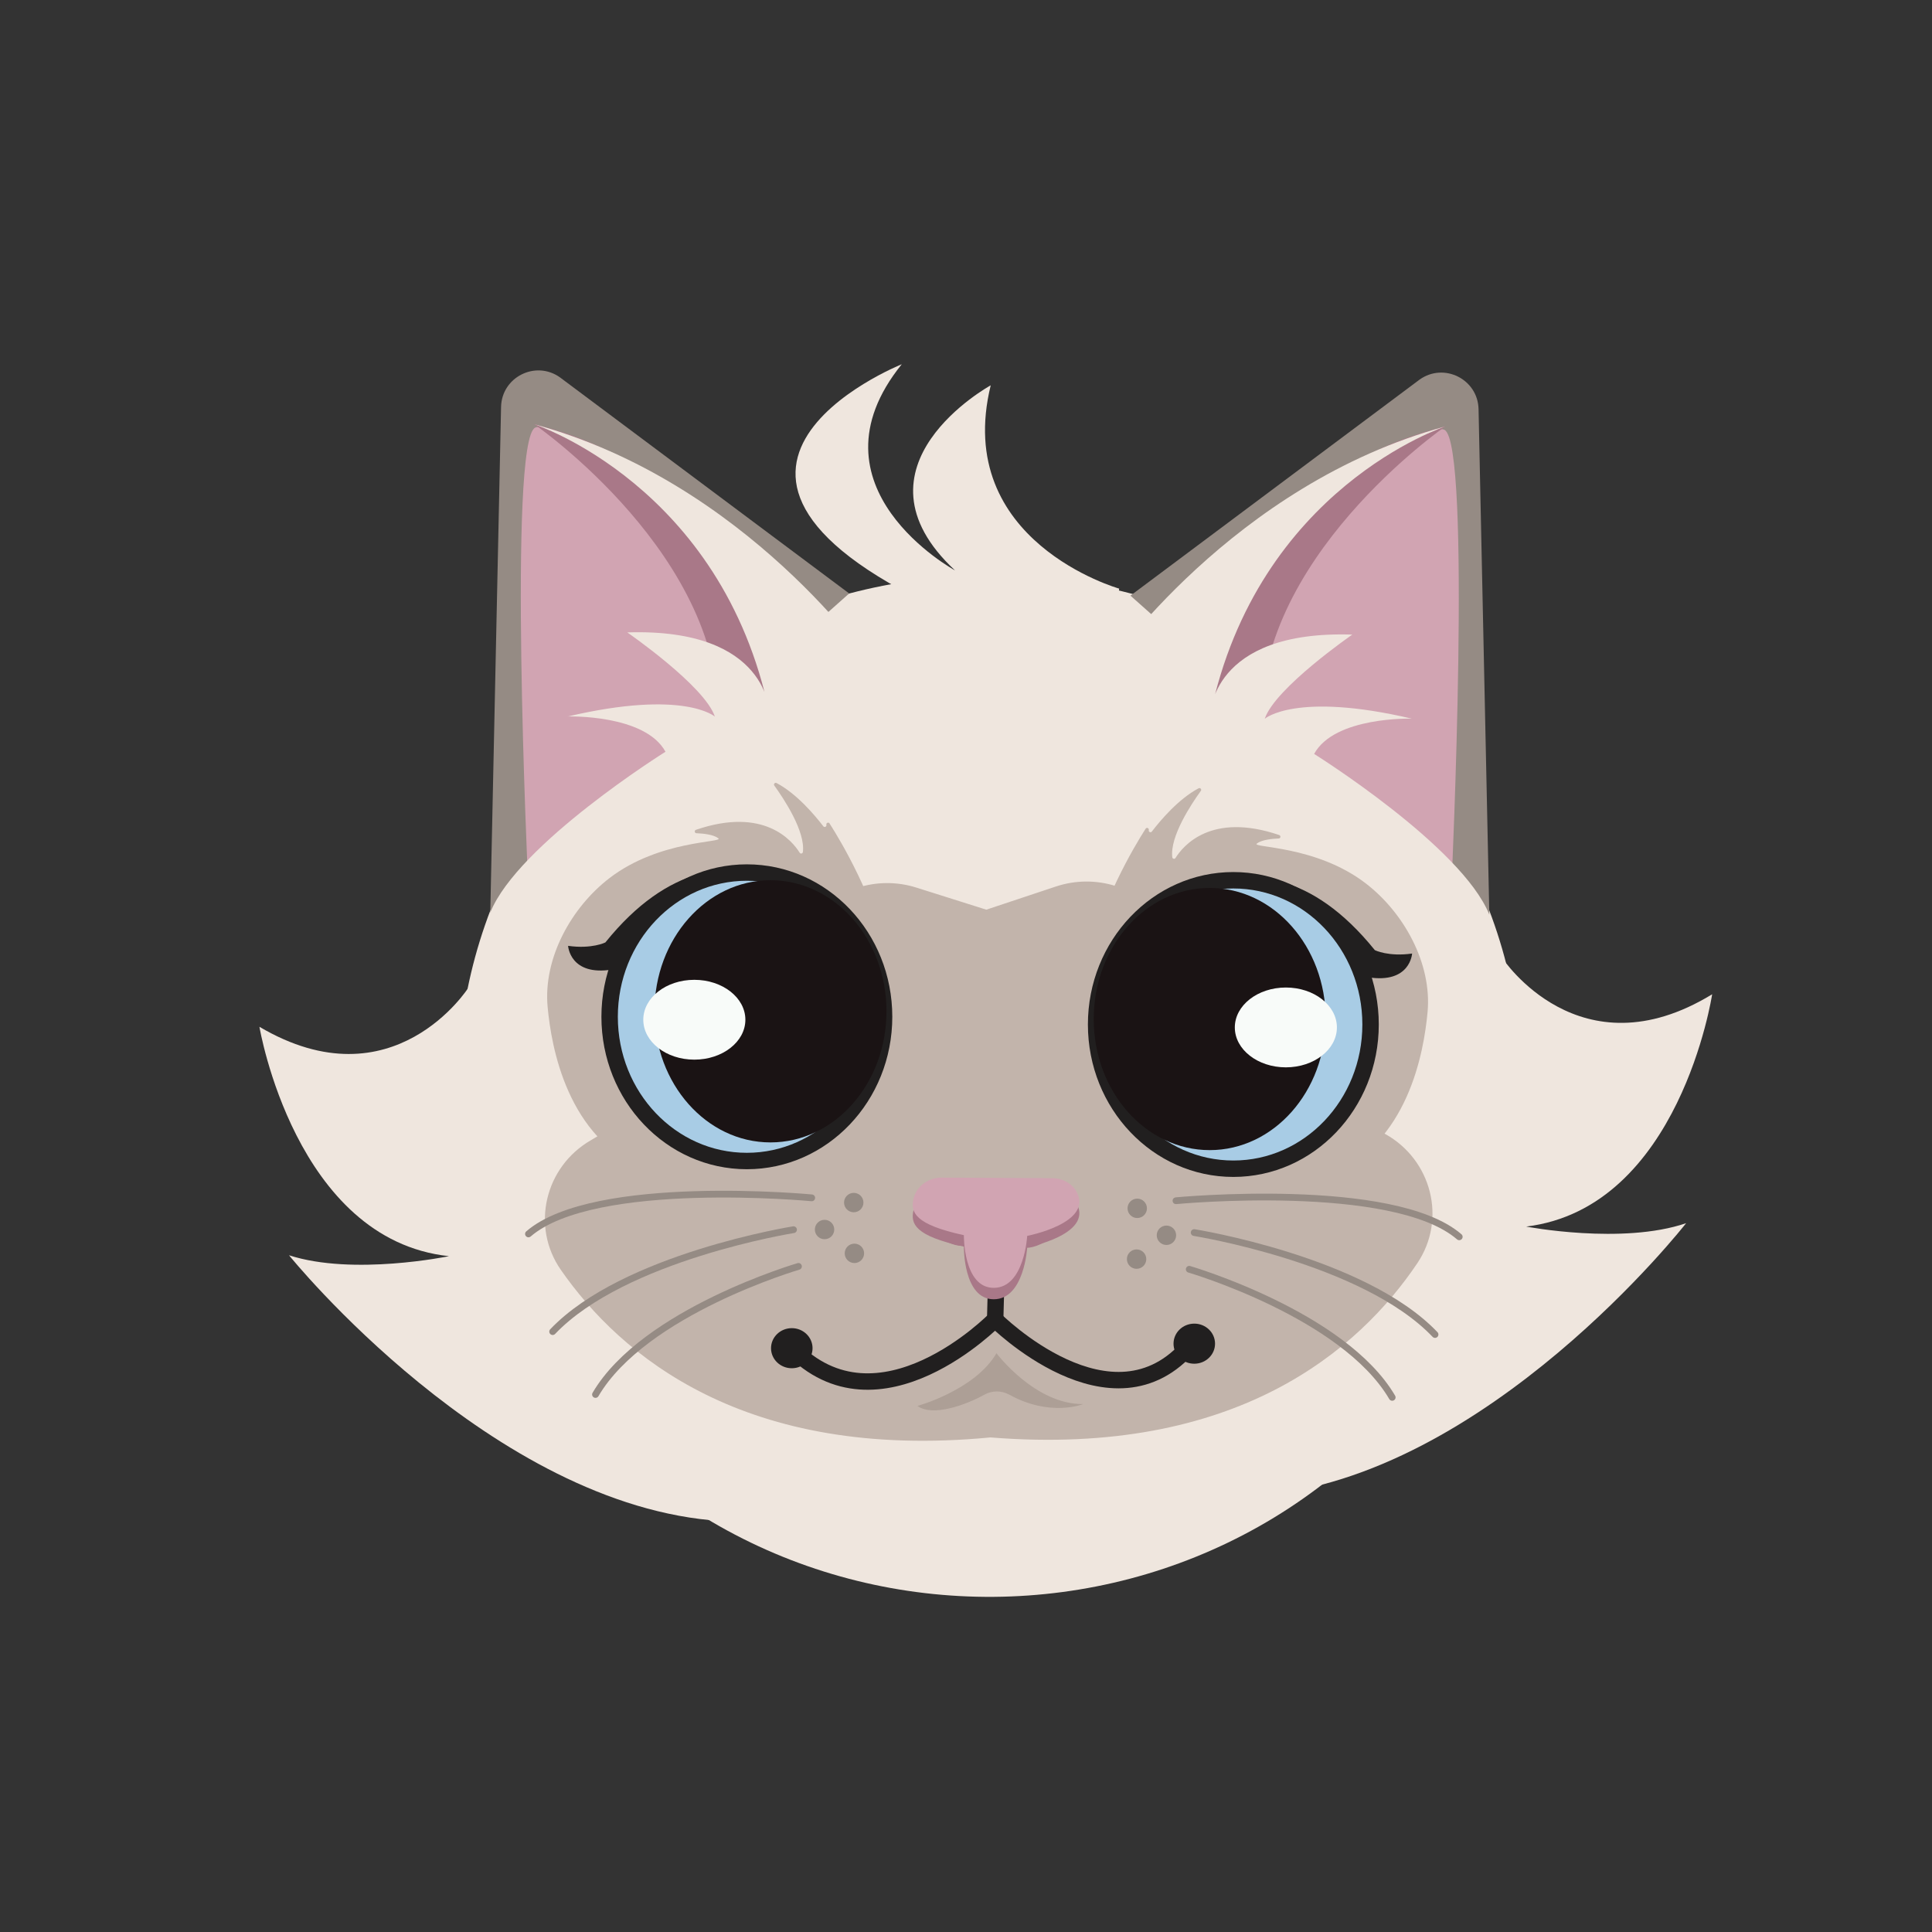
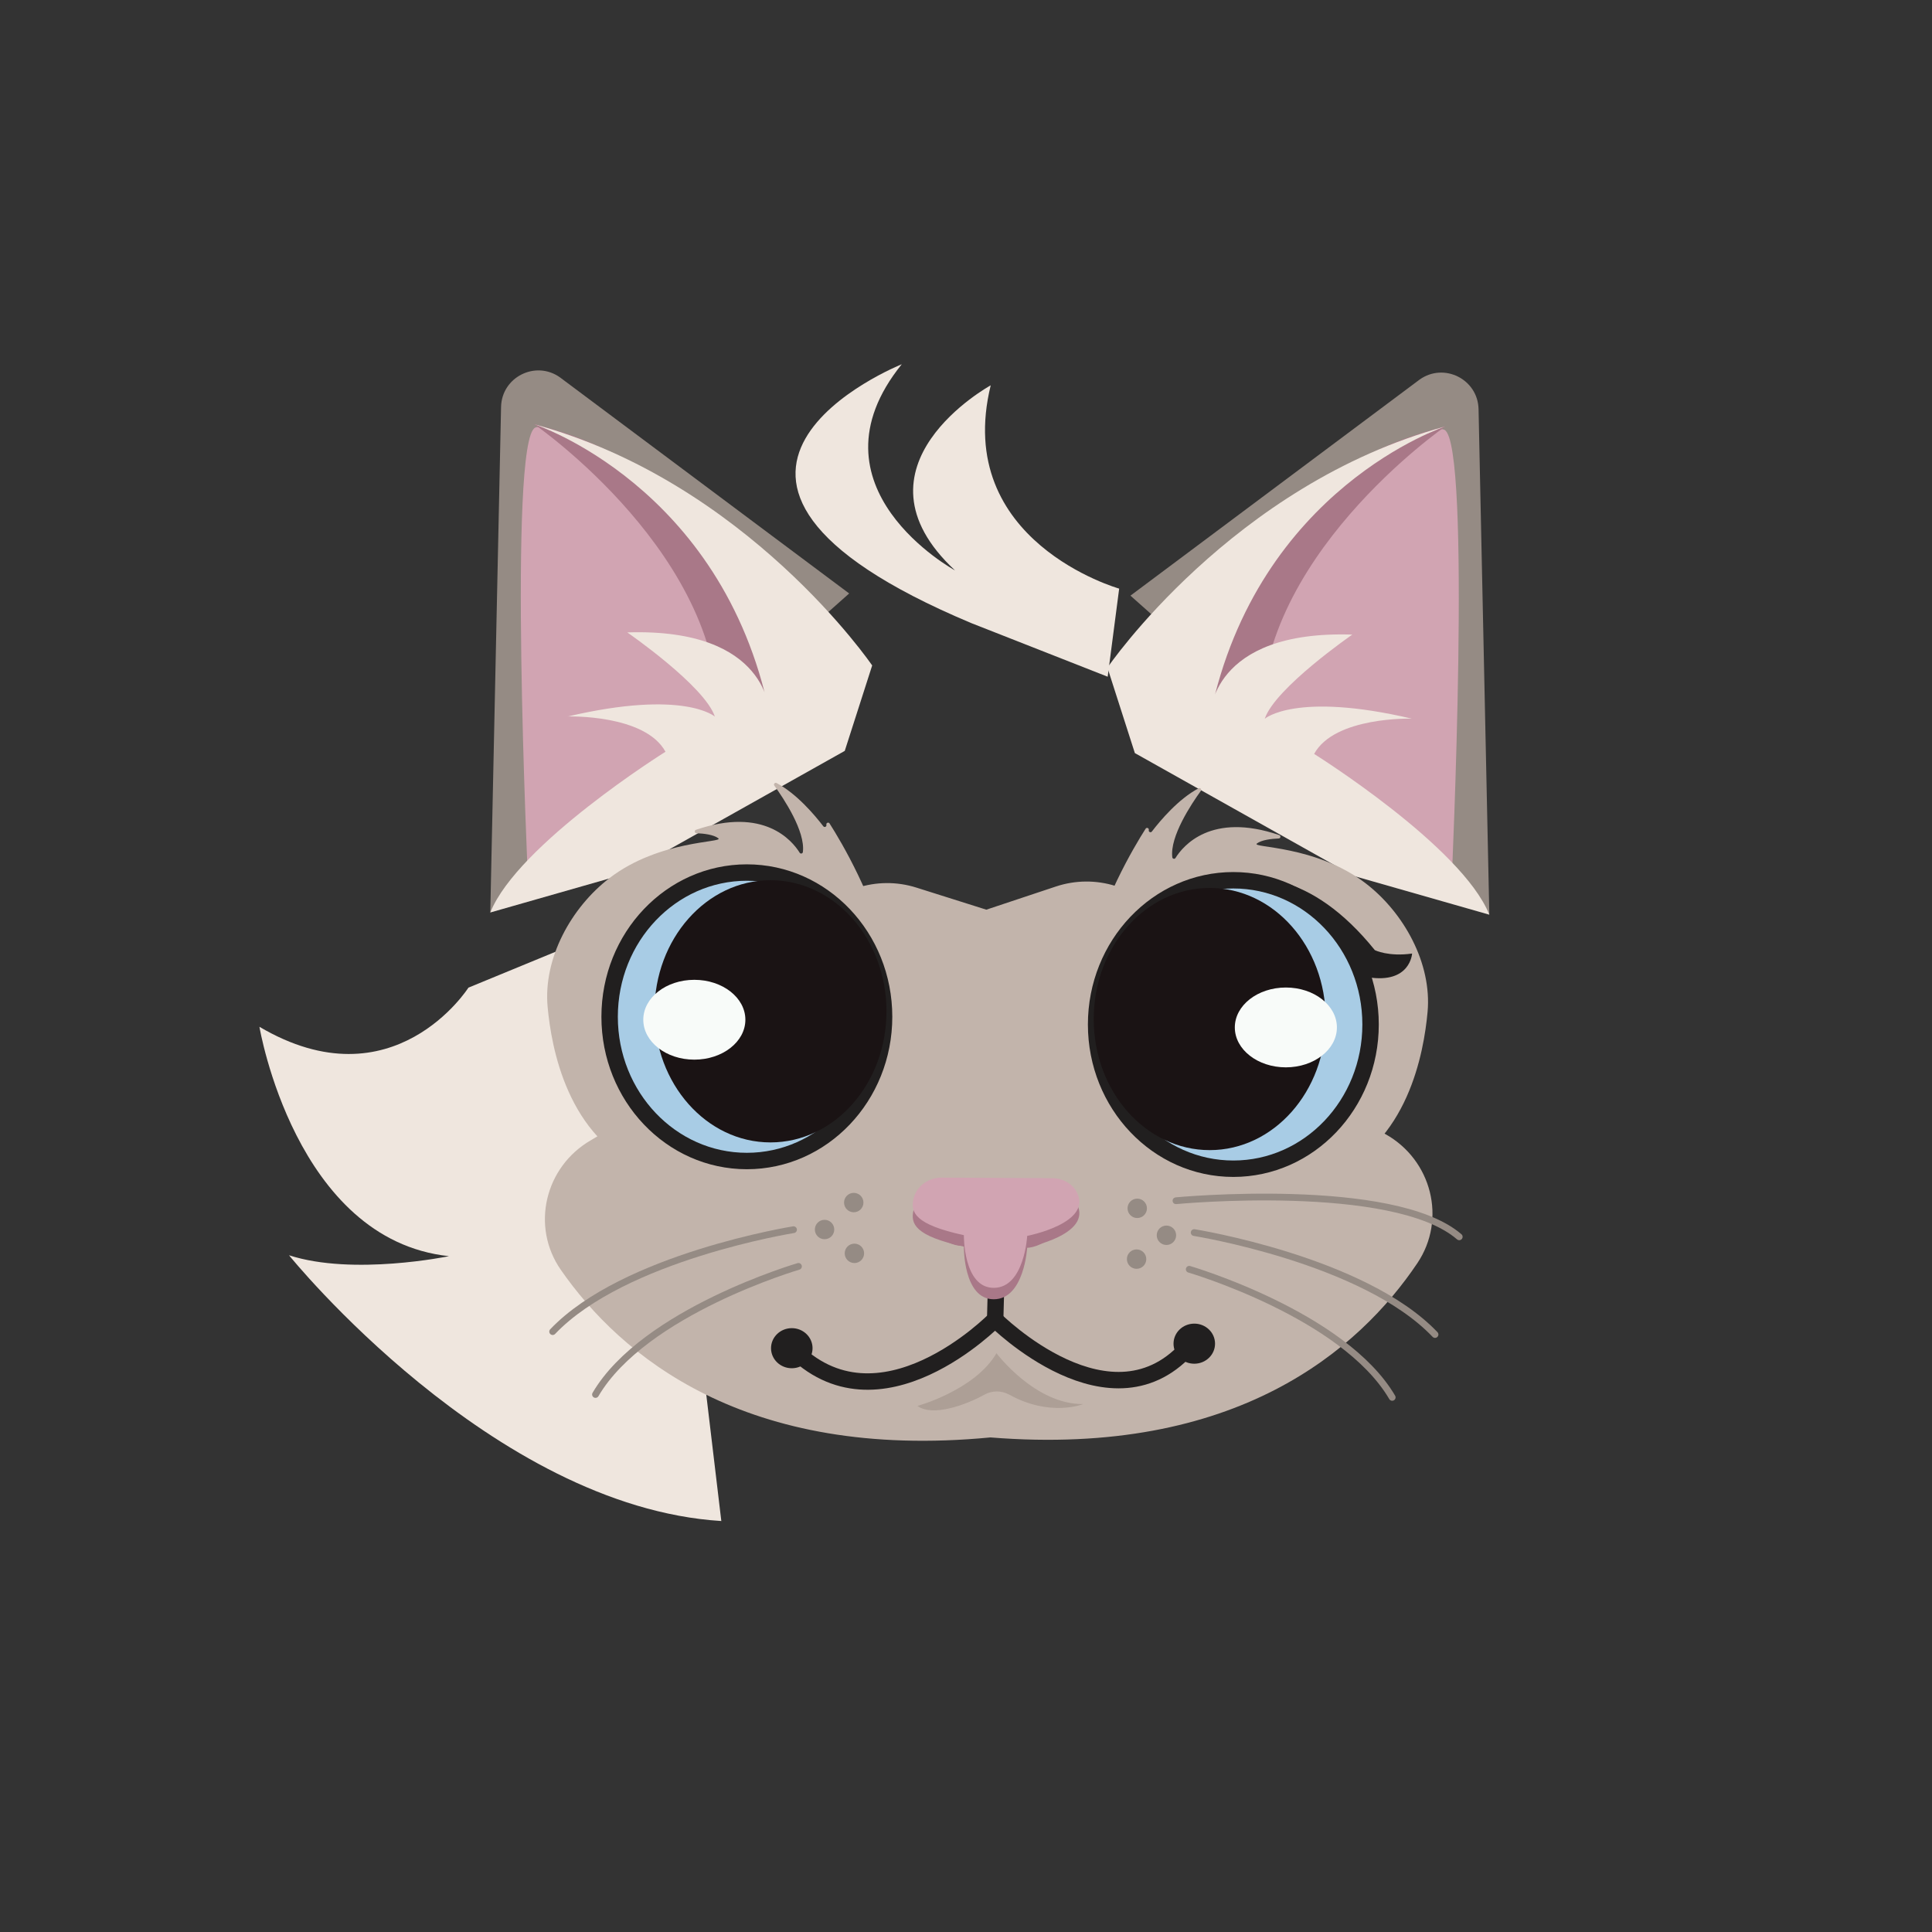
<svg xmlns="http://www.w3.org/2000/svg" viewBox="0 0 2000 2000" data-name="Layer 1" id="Layer_1">
  <rect x="0" y="0" width="2000" height="2000" fill="#333333" stroke="none" />
  <defs>
    <style>
      .cls-1, .cls-2 {
        fill: none;
        stroke-linecap: round;
      }

      .cls-1, .cls-2, .cls-3 {
        stroke-miterlimit: 10;
      }

      .cls-1, .cls-3 {
        stroke: #211f1f;
        stroke-width: 17px;
      }

      .cls-4 {
        fill: #f8fbf9;
      }

      .cls-5 {
        fill: #efe6de;
      }

      .cls-6 {
        fill: #c2b4ab;
      }

      .cls-7 {
        fill: #a97888;
      }

      .cls-8 {
        fill: #d1a4b2;
      }

      .cls-9 {
        fill: #ad9f96;
      }

      .cls-10 {
        fill: #211f1f;
      }

      .cls-11 {
        fill: #1a1314;
      }

      .cls-12 {
        fill: #958b84;
      }

      .cls-2 {
        stroke: #958b84;
        stroke-width: 7px;
      }

      .cls-3 {
        fill: #a8cce5;
      }
    </style>
  </defs>
  <path d="m484.91,1022.42s-77.69,122.26-216.35,40.52c0,0,36.91,220.47,196.22,237.45,0,0-99.16,20.63-165.58-.94,0,0,209.99,260.39,447.51,275.11l-74.89-629.13-186.91,76.99Z" class="cls-5" />
-   <path d="m1555.47,992.12s79.58,121.04,216.95,37.15c0,0-33.47,221.02-192.5,240.48,0,0,99.47,19.08,165.55-3.52,0,0-205.91,263.63-443.17,282.04l65.08-630.22,188.09,74.06Z" class="cls-5" />
-   <ellipse transform="translate(-8.73 8.01) rotate(-.45)" ry="528.76" rx="550.63" cy="1124.38" cx="1024.47" class="cls-5" />
  <path d="m1158.57,609.34s-172.61-48.68-132.98-210.46c0,0-152.76,83.75-36.97,191.59,0,0-157.92-86.05-55.12-213.41,0,0-290.09,116.05,72.01,267.99l141.17,55.49,11.88-91.2Z" class="cls-5" />
  <path d="m580.61,1314.61c61.43,88.29,190.12,197.84,444.67,173.41,254.9,20.46,381.87-91.08,441.91-180.32,30.64-45.53,14.86-107-33.08-133.71-93.67-52.19-180.29-155.71-229.07-221.17-25.82-34.66-70.98-48.76-111.98-35.11l-72.03,23.98-72.39-22.86c-41.21-13.01-86.14,1.79-111.42,36.85-47.75,66.22-132.75,171.07-225.6,224.72-47.52,27.46-62.34,89.16-31,134.21Z" class="cls-6" />
  <g>
    <path d="m1170.23,616.61l299.33-223.66c25.25-18.02,60.37-.41,61.03,30.61l11.15,523.32" class="cls-12" />
    <path d="m1194.62,654s272.31-223.21,300.64-209.08c28.33,14.13,7.5,467.16,7.5,467.16l-308.14-258.08Z" class="cls-8" />
    <path d="m1496.22,441.44s-200.1,138.12-190.26,312.64l-72.53-53.86s45.74-206.47,262.78-258.78Z" class="cls-7" />
    <path d="m1496.22,441.44s-194.55,63.52-243.39,299.01c0,0-.08-88.29,147.08-83.52,0,0-80.06,55.28-90.65,87.15,0,0,31.83-28.34,152.18-.14,0,0-79.86-2.43-101.06,36.52,0,0,152.99,95.66,181.36,166.42l-140.32-40.09-226.62-127.2-28.39-88.45s129.27-189.78,349.81-249.69Z" class="cls-5" />
  </g>
  <g>
    <path d="m879.06,614.35l-299.33-223.66c-25.25-18.02-60.37-.41-61.03,30.61l-11.15,523.32" class="cls-12" />
    <path d="m854.67,651.74s-272.31-223.21-300.64-209.08c-28.33,14.13-7.5,467.16-7.5,467.16l308.14-258.08Z" class="cls-8" />
    <path d="m553.07,439.18s200.1,138.12,190.26,312.64l72.53-53.86s-45.74-206.47-262.78-258.78Z" class="cls-7" />
    <path d="m553.07,439.18s194.55,63.52,243.39,299.01c0,0,.08-88.29-147.08-83.52,0,0,80.06,55.28,90.65,87.15,0,0-31.83-28.34-152.18-.14,0,0,79.86-2.43,101.06,36.52,0,0-152.99,95.66-181.36,166.42l140.32-40.09,226.62-127.2,28.39-88.45s-129.27-189.78-349.81-249.69Z" class="cls-5" />
  </g>
  <g>
    <g>
      <path d="m1031.2,1328.17l-.99,37.54s-120.52,123.49-211.41,28.65" class="cls-1" />
      <path d="m997.79,1290.48s-.74,54.52,30.94,54.52,34.63-53.78,34.63-53.78c0,0,68.12-13.11,51.34-45.19-4.81-9.19-14.81-14.49-25.19-14.55l-114.62-.6c-13.48-.07-26.07,8.61-29.18,21.73-3.36,14.16,1.16,26.82,52.08,37.87Z" class="cls-7" />
      <ellipse transform="translate(-613.68 1487.81) rotate(-60)" ry="23.21" rx="9.64" cy="1275.37" cx="981.65" class="cls-7" />
      <ellipse transform="translate(-494.47 709.43) rotate(-30)" ry="9.64" rx="23.21" cy="1277.4" cx="1076.57" class="cls-7" />
      <path d="m1029.81,1365.71s121.58,122.13,202.59,26.31" class="cls-1" />
      <path d="m997.79,1278.65s-.74,54.52,30.94,54.52,34.63-53.78,34.63-53.78c0,0,68.12-13.11,51.34-45.19-4.81-9.19-14.81-14.49-25.19-14.55l-114.62-.6c-13.48-.07-26.07,8.61-29.18,21.73-3.36,14.16,1.16,26.82,52.08,37.87Z" class="cls-8" />
    </g>
    <ellipse transform="translate(-10.85 6.43) rotate(-.45)" ry="20.75" rx="21.49" cy="1395.7" cx="819.57" class="cls-10" />
    <ellipse transform="translate(-10.8 9.67) rotate(-.45)" ry="20.75" rx="21.49" cy="1391.05" cx="1236.23" class="cls-10" />
  </g>
  <path d="m949.75,1455.4s59.29-16.18,81.81-54.54c0,0,39.86,53.14,89.8,52.64,0,0-33.95,13.78-76.5-9.73-8.08-4.46-17.86-4.45-25.92.04-18.71,10.41-53.46,23.19-69.19,11.6Z" class="cls-9" />
  <g>
    <path d="m1217.37,1242.99s225.05-21.48,293.23,37.35" class="cls-2" />
    <path d="m1236.21,1275.96s175.56,28.02,249.33,105.52" class="cls-2" />
    <path d="m1231.09,1313.96s159.69,46.69,210.11,132.6" class="cls-2" />
  </g>
  <g>
-     <path d="m840.3,1240s-225.05-21.48-293.23,37.35" class="cls-2" />
    <path d="m821.45,1272.97s-175.56,28.02-249.33,105.52" class="cls-2" />
    <path d="m826.57,1310.97s-159.69,46.69-210.11,132.6" class="cls-2" />
  </g>
  <circle r="10.04" cy="1244.89" cx="883.79" class="cls-12" />
  <circle r="10.04" cy="1272.79" cx="853.58" class="cls-12" />
  <circle r="10.04" cy="1297.46" cx="884.48" class="cls-12" />
  <circle r="10.04" cy="1250.86" cx="1177.27" class="cls-12" />
  <circle r="10.04" cy="1278.75" cx="1207.49" class="cls-12" />
  <circle r="10.04" cy="1303.43" cx="1176.59" class="cls-12" />
  <g>
    <path d="m882.13,1187.48c105.48-116.15,2.65-294.23-23.37-335.04-1.1-1.72-3.75-.58-3.28,1.4h0c.45,1.9-2,3.08-3.18,1.53-8.79-11.48-27.57-33.77-48.38-44.76-1.7-.9-3.46,1.11-2.33,2.66,9.69,13.38,32.23,47.2,29.55,68.75-.21,1.67-2.43,2.15-3.32.71-7.72-12.43-36.82-47.81-107.37-23.72-1.9.65-1.52,3.45.48,3.53,7.69.31,17.79,1.48,22.68,5.24,5.97,4.59-60.94,1.57-112.51,41.09-39.91,30.58-68.82,83.24-64.22,133.31,3.86,42.08,20.3,136.03,101.69,169.23,104.03,42.44,205.43-21.18,212.75-23.43.32-.1.59-.28.81-.52Z" class="cls-6" />
    <g>
-       <path d="m885.93,964.49s-127.77-151.93-259.27,11.13c0,0-14.03,7.01-38.57,3.51,0,0,1.75,31.56,45.59,24.55,0,0,73.41-112.82,252.25-39.18Z" class="cls-10" />
      <ellipse ry="149.31" rx="142.06" cy="1052.57" cx="773.14" class="cls-3" />
      <ellipse ry="135.71" rx="120.08" cy="1046.91" cx="797.6" class="cls-11" />
      <ellipse ry="41.32" rx="52.84" cy="1055.62" cx="718.77" class="cls-4" />
    </g>
    <path d="m1162.57,1192.92c-105.48-116.15-2.65-294.23,23.37-335.04,1.1-1.72,3.75-.58,3.28,1.4h0c-.45,1.9,2,3.08,3.18,1.53,8.79-11.48,27.57-33.77,48.38-44.76,1.7-.9,3.46,1.11,2.33,2.66-9.69,13.38-32.23,47.2-29.55,68.75.21,1.67,2.43,2.15,3.32.71,7.72-12.43,36.82-47.81,107.37-23.72,1.9.65,1.52,3.45-.48,3.53-7.69.31-17.79,1.48-22.68,5.24-5.97,4.59,60.94,1.57,112.51,41.09,39.91,30.58,68.82,83.24,64.22,133.31-3.86,42.08-20.3,136.03-101.69,169.23-104.03,42.44-205.43-21.18-212.75-23.43-.32-.1-.59-.28-.81-.52Z" class="cls-6" />
    <g>
      <path d="m1163.96,972.46s127.77-151.93,259.27,11.13c0,0,14.03,7.01,38.57,3.51,0,0-1.75,31.56-45.59,24.55,0,0-73.41-112.82-252.25-39.18Z" class="cls-10" />
      <ellipse ry="149.31" rx="142.06" cy="1060.55" cx="1276.75" class="cls-3" />
      <ellipse ry="135.71" rx="120.08" cy="1054.89" cx="1252.29" class="cls-11" />
      <ellipse ry="41.32" rx="52.84" cy="1063.59" cx="1331.12" class="cls-4" />
    </g>
  </g>
</svg>